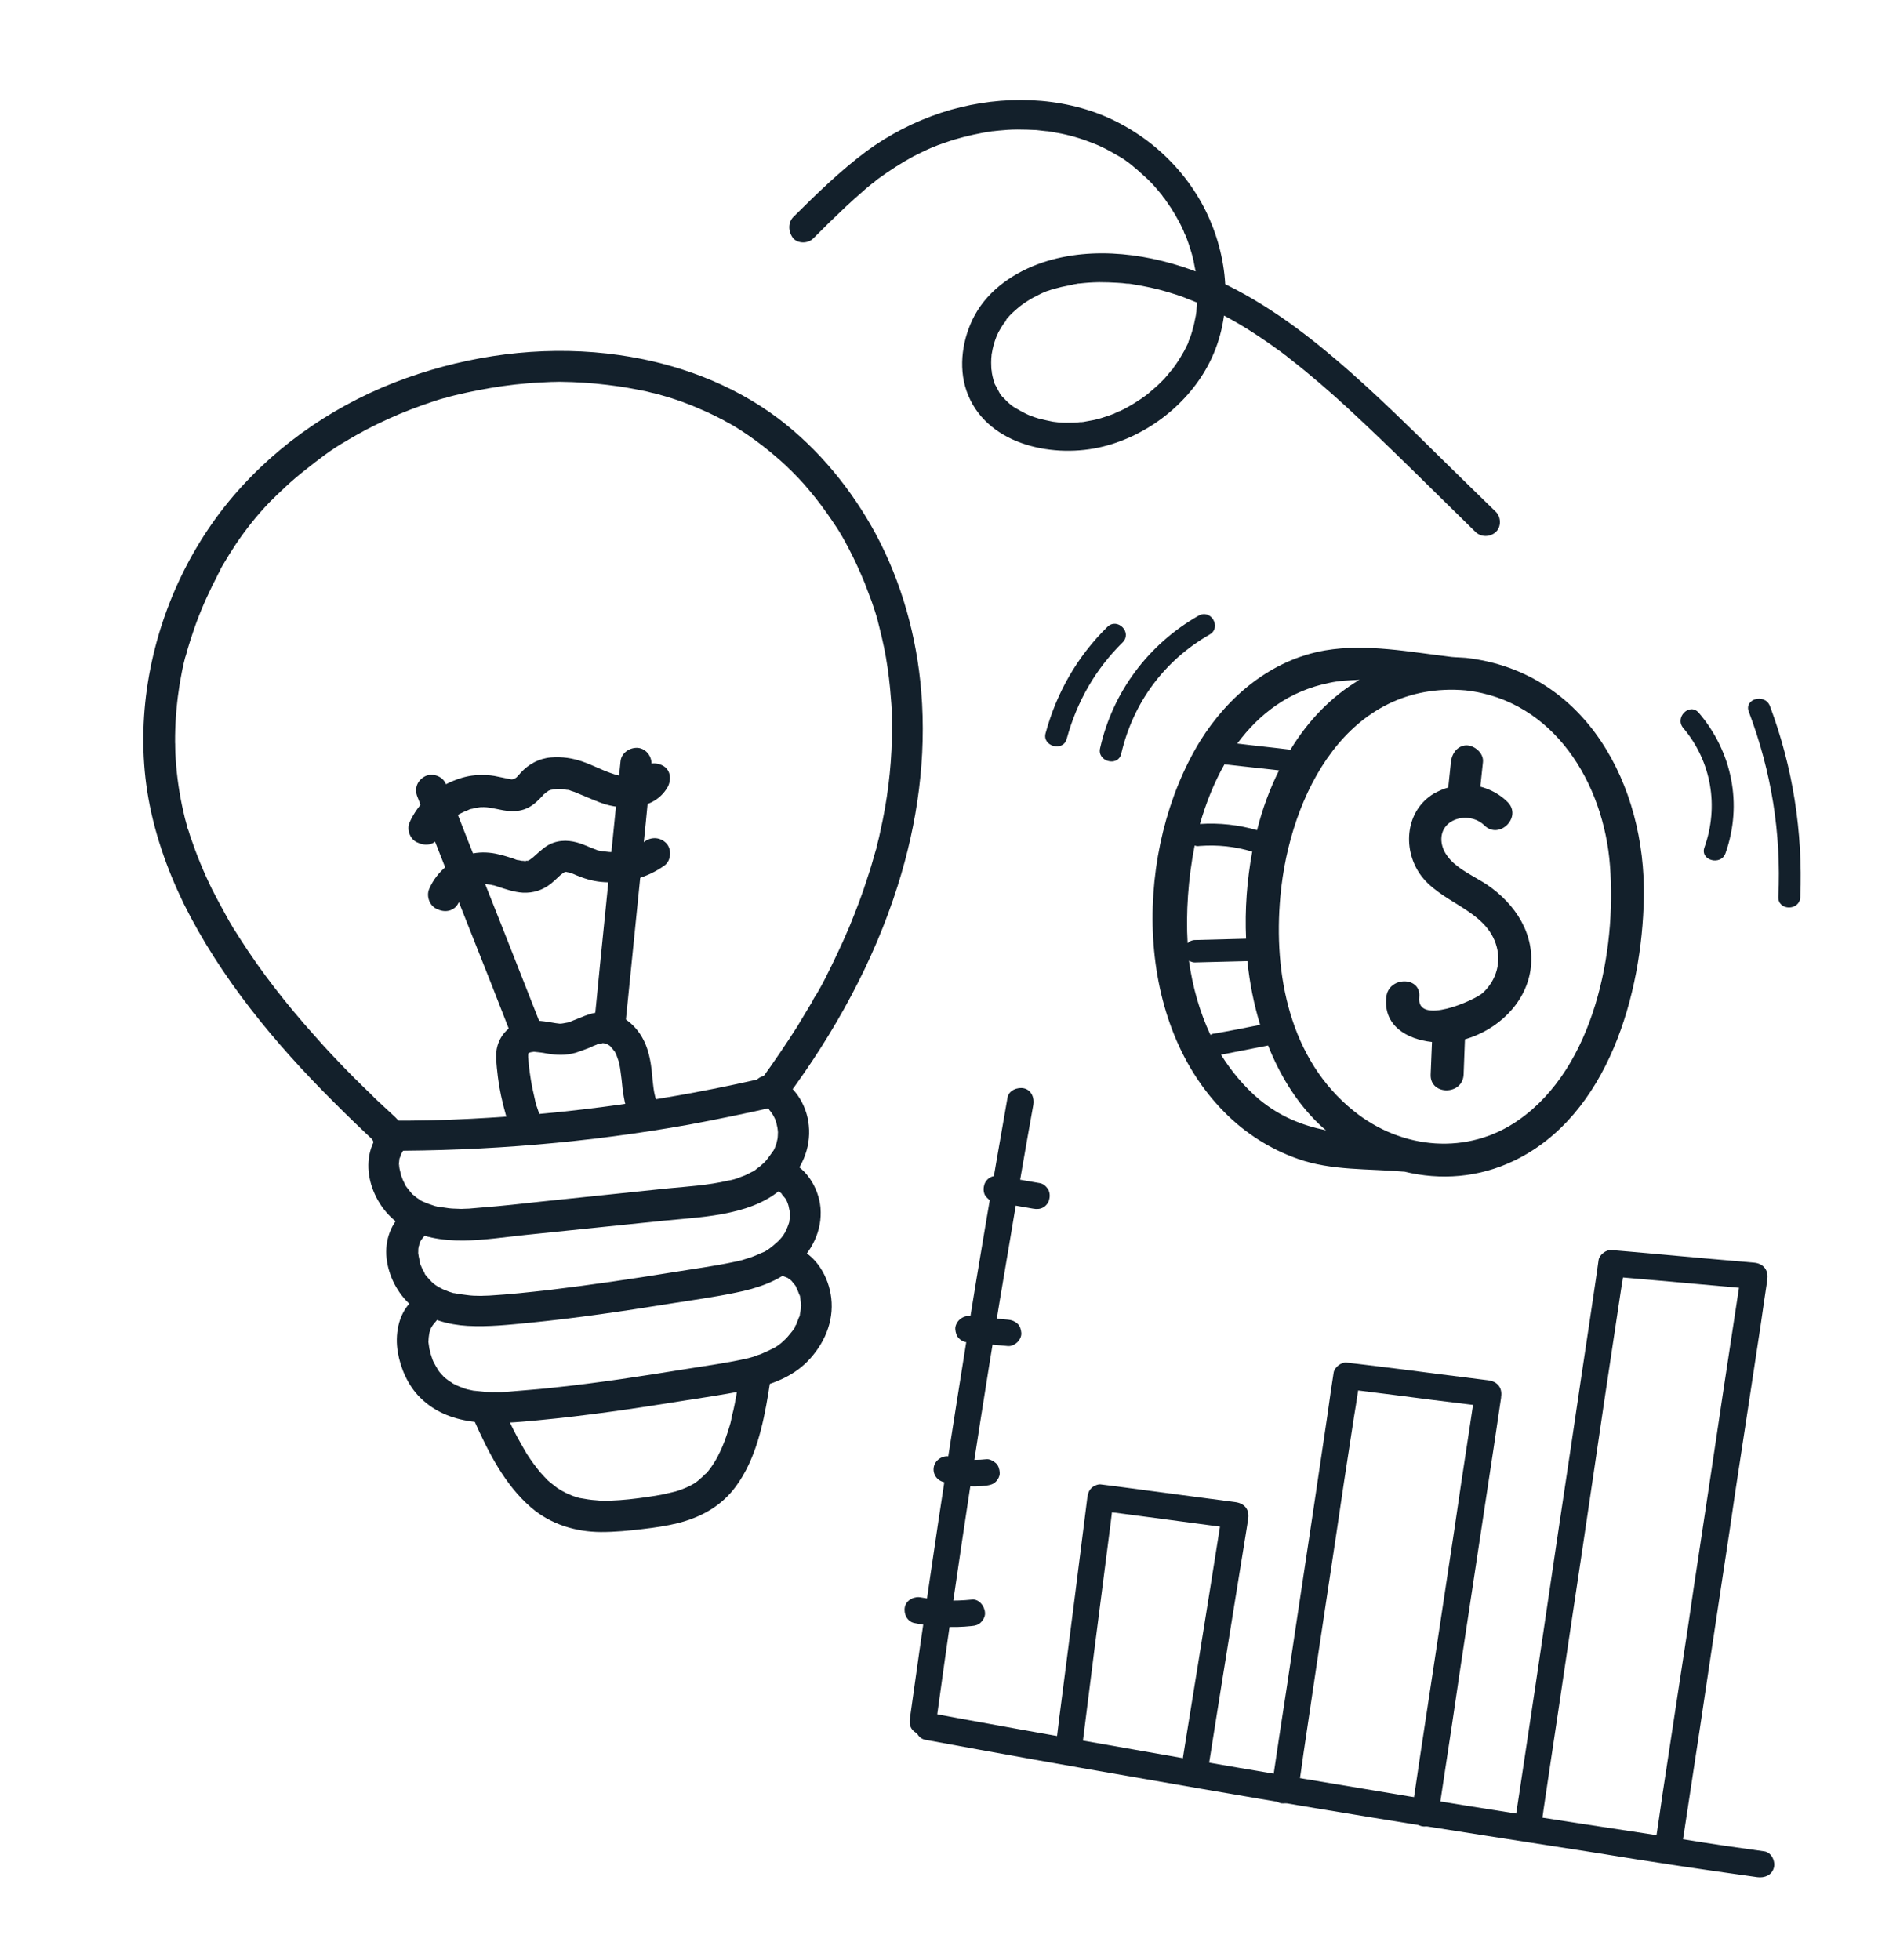
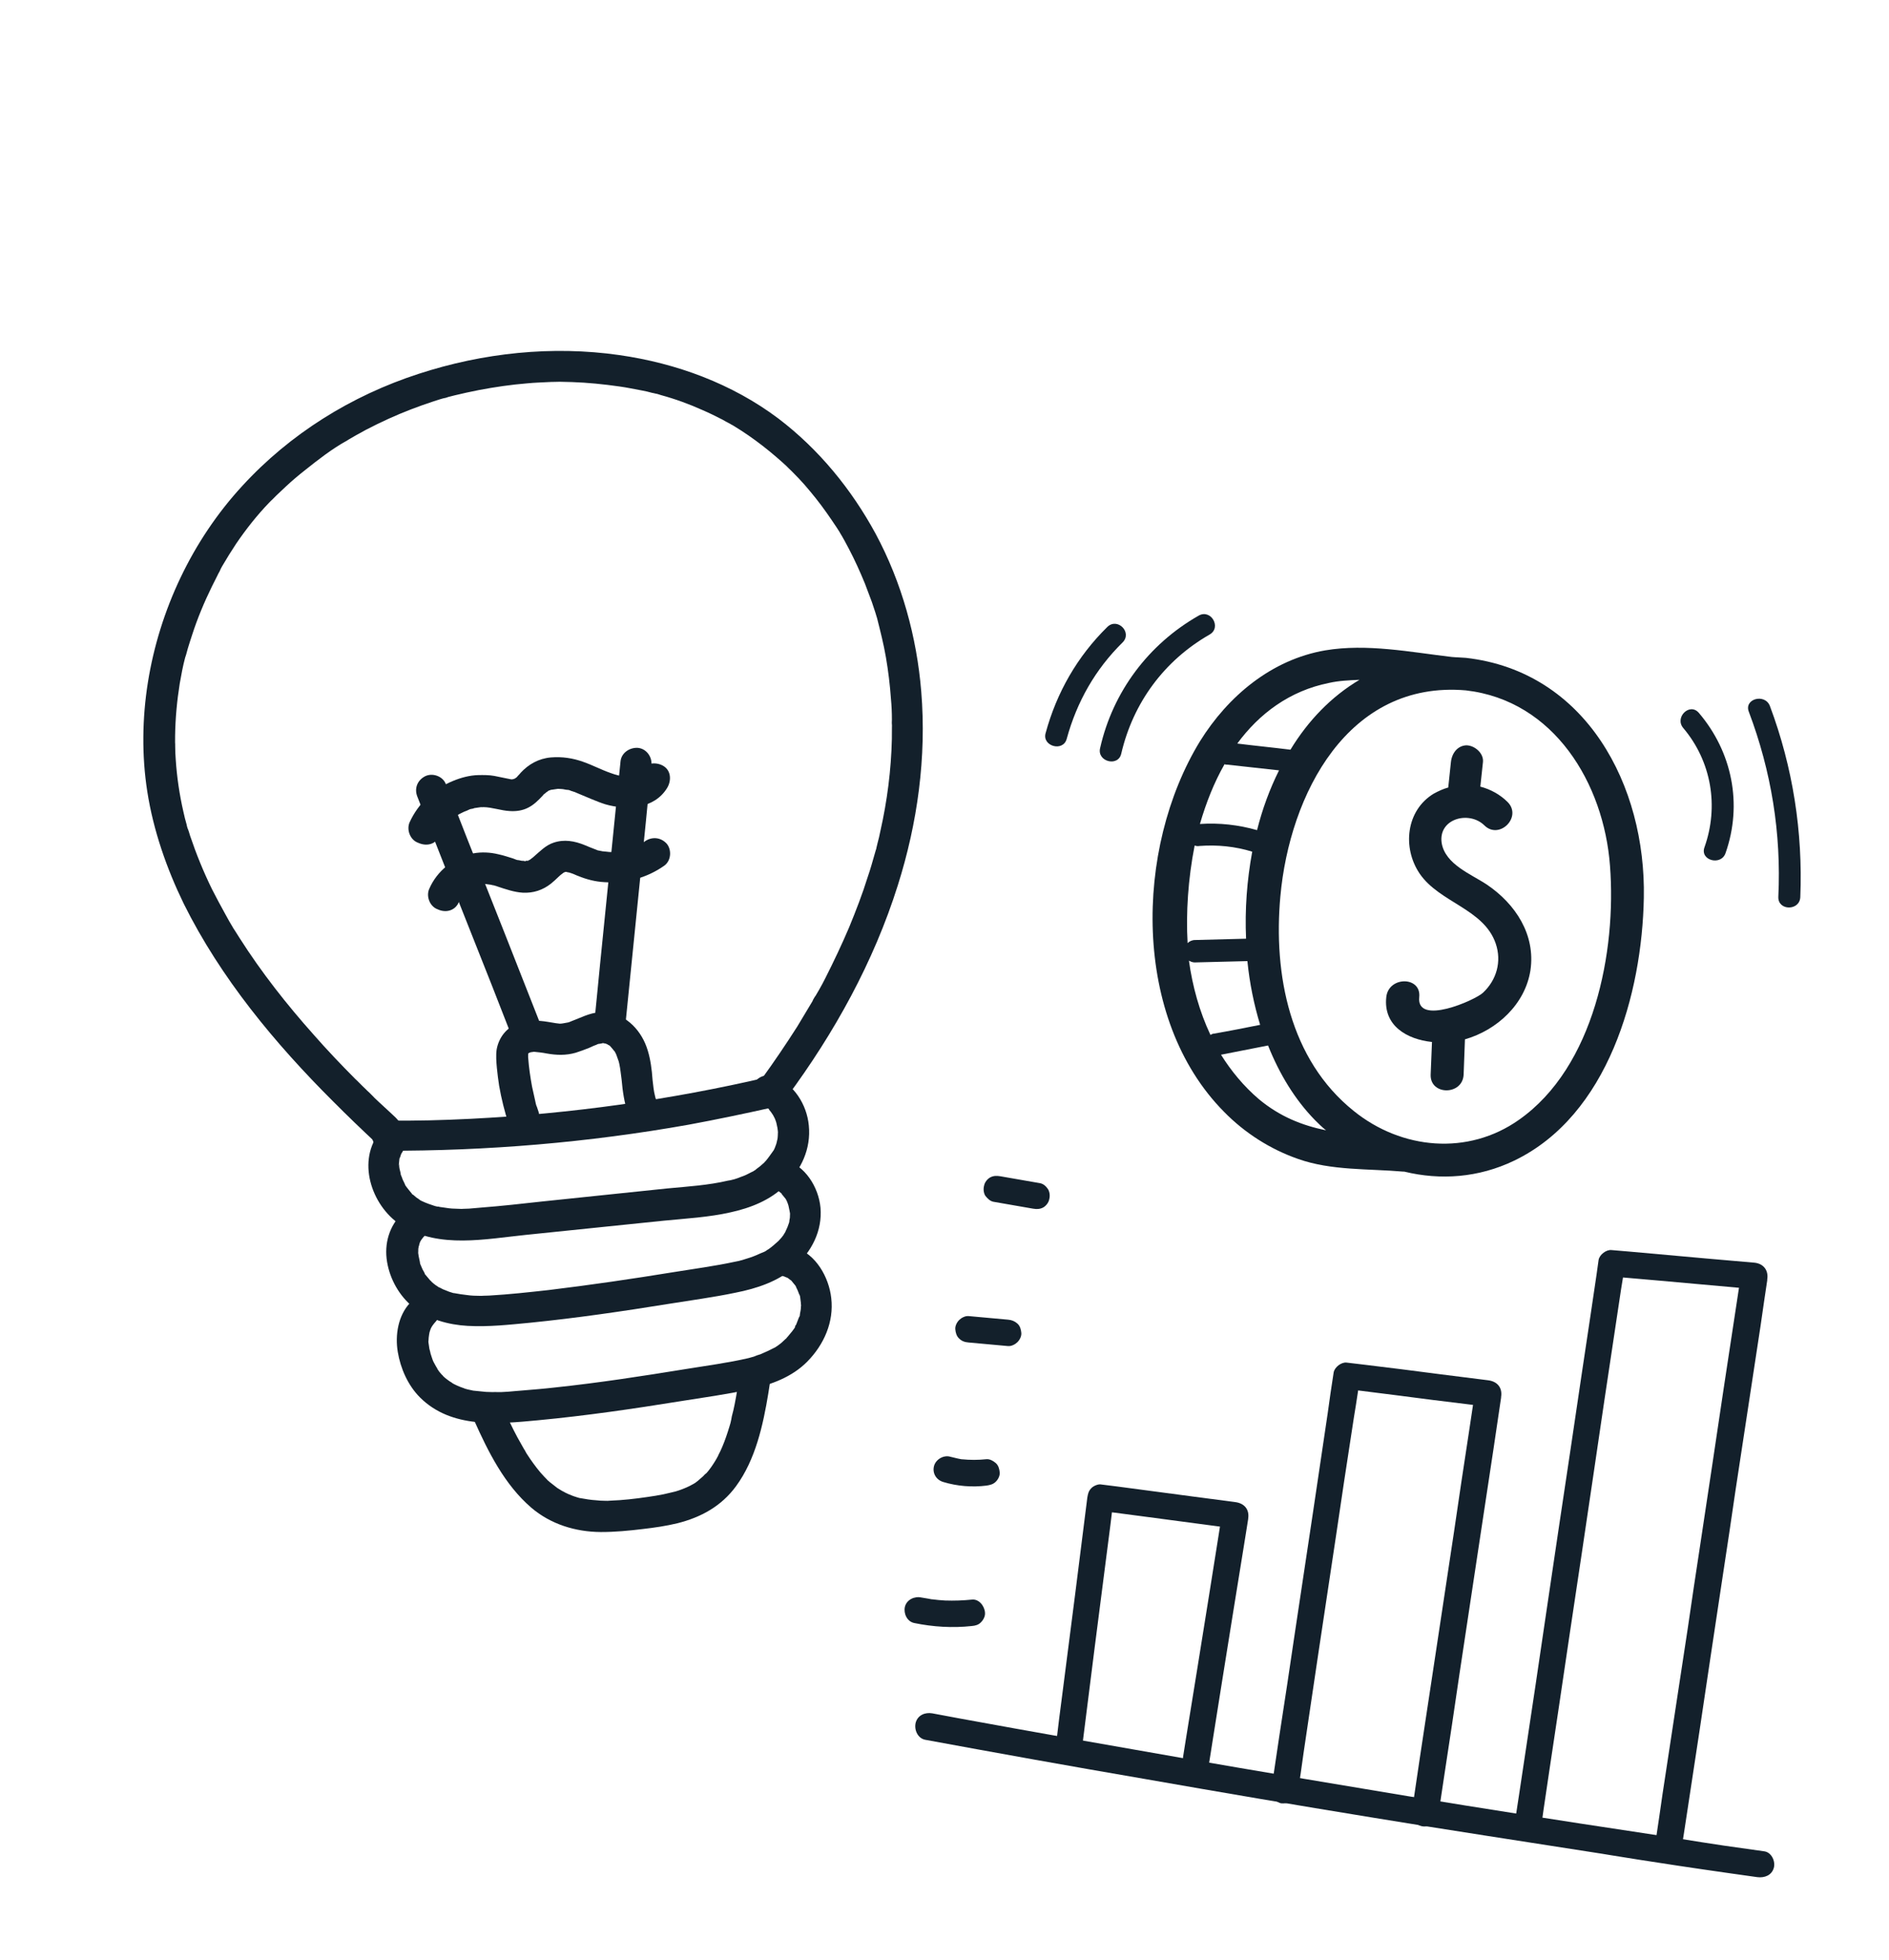
<svg xmlns="http://www.w3.org/2000/svg" width="451" height="468" viewBox="0 0 451 468" fill="none">
  <path d="M94.439 266.81C92.773 265.202 91.037 263.689 89.371 262.081C88.591 261.353 89.868 262.597 89.17 261.858C88.969 261.634 88.78 261.494 88.579 261.271C88.177 260.825 87.705 260.473 87.303 260.027C86.429 259.229 85.625 258.336 84.751 257.538C81.395 254.158 78.014 250.612 74.881 247.031C68.439 239.809 62.442 232.186 57.197 223.948C56.877 223.489 56.64 223.019 56.32 222.561C56.107 222.255 55.989 222.02 55.776 221.715C55.681 221.644 55.432 221.092 55.776 221.715C55.113 220.633 54.437 219.47 53.857 218.376C52.719 216.354 51.664 214.321 50.609 212.287C48.569 208.124 46.859 203.914 45.372 199.502C45.206 198.937 45.027 198.29 44.778 197.737C44.754 197.573 44.635 197.338 44.611 197.173C44.301 196.208 44.802 197.902 44.575 196.926C44.253 195.878 44.014 194.819 43.775 193.76C43.309 191.724 42.925 189.676 42.612 187.534C42.31 185.474 42.091 183.402 41.955 181.317C41.88 180.234 41.818 179.233 41.826 178.138C41.802 177.973 41.848 177.714 41.824 177.549C41.762 176.548 41.862 178.385 41.8 177.384C41.798 176.796 41.796 176.207 41.806 175.7C41.863 171.484 42.261 167.301 42.918 163.165C43.288 161.091 43.658 159.017 44.205 157.001C44.263 156.825 44.322 156.648 44.38 156.471C44.577 155.516 44.159 157.261 44.438 156.294C44.543 155.858 44.718 155.327 44.822 154.891C45.16 153.748 45.51 152.686 45.859 151.625C47.13 147.652 48.754 143.795 50.567 140.079C51.023 139.171 51.479 138.263 51.936 137.354C52.123 136.906 52.404 136.528 52.591 136.08C53.059 135.254 52.181 136.729 52.649 135.903C52.778 135.632 52.918 135.443 53.047 135.172C54.124 133.331 55.214 131.572 56.386 129.802C58.741 126.343 61.368 123.013 64.29 119.976C64.514 119.775 64.654 119.587 64.877 119.386C65.312 118.901 64.877 119.386 64.807 119.48C65.171 119.09 65.617 118.688 65.981 118.298C66.721 117.601 67.46 116.904 68.2 116.206C69.679 114.812 71.253 113.487 72.838 112.245C75.928 109.773 79.252 107.183 82.755 105.24C82.062 105.678 82.45 105.453 82.602 105.346C82.838 105.228 83.061 105.027 83.296 104.908C83.683 104.683 84.071 104.458 84.459 104.233C85.388 103.676 86.411 103.19 87.34 102.633C89.138 101.697 90.867 100.855 92.76 99.989C96.311 98.375 99.899 97.009 103.593 95.795C104.558 95.486 105.44 95.188 106.417 94.961C105.37 95.282 106.746 94.913 106.981 94.794C107.464 94.639 108.041 94.555 108.523 94.4C110.394 93.958 112.348 93.504 114.313 93.132C118.162 92.401 122.035 91.835 125.861 91.527C127.769 91.332 129.7 91.302 131.619 91.19C132.043 91.212 132.455 91.152 132.962 91.162C131.784 91.166 133.386 91.184 133.633 91.148C134.646 91.168 135.659 91.188 136.59 91.22C140.312 91.349 144.07 91.725 147.852 92.266C149.655 92.507 151.482 92.913 153.297 93.237C154.074 93.376 154.947 93.585 155.736 93.806C155.996 93.852 156.255 93.898 156.432 93.957C157.045 94.12 156.337 93.886 156.255 93.898C156.774 93.991 157.304 94.166 157.835 94.341C161.253 95.271 164.543 96.473 167.787 97.935C169.403 98.624 170.948 99.408 172.494 100.192C173.048 100.532 173.685 100.859 174.228 101.116C173.06 100.614 174.051 101.058 174.322 101.187C174.606 101.398 174.96 101.514 175.243 101.725C179.952 104.572 184.238 107.984 188.232 111.693C187.263 110.824 188.137 111.622 188.338 111.845C188.539 112.068 188.822 112.279 189.023 112.503C189.52 113.019 190.111 113.606 190.607 114.122C191.6 115.156 192.51 116.201 193.433 117.328C195.265 119.501 196.945 121.78 198.555 124.154C198.981 124.765 199.313 125.305 199.739 125.916C199.952 126.222 200.07 126.457 200.283 126.762C200.39 126.915 200.496 127.068 200.615 127.303C200.058 126.375 200.39 126.915 200.508 127.15C201.278 128.384 201.977 129.713 202.677 131.041C204.075 133.698 205.321 136.462 206.497 139.32C207.044 140.755 207.59 142.19 208.149 143.707C208.422 144.425 208.625 145.237 208.898 145.954C209.029 146.272 209.077 146.601 209.22 147.001C209.35 147.319 209.732 148.778 209.375 147.484C210.174 150.649 210.962 153.732 211.514 156.934C212.079 160.218 212.479 163.526 212.714 166.858C212.872 168.518 212.949 170.19 212.943 171.874C212.92 172.299 212.898 172.723 212.971 173.217C212.884 172.051 212.995 173.382 212.949 173.641C212.916 174.572 212.967 175.49 212.934 176.421C212.759 183.853 211.818 191.229 210.182 198.454C209.985 199.408 209.788 200.363 209.508 201.33C209.404 201.766 209.299 202.202 209.195 202.638C209.37 202.107 208.986 203.51 209.195 202.638C209.078 202.992 209.032 203.251 208.915 203.605C208.357 205.538 207.81 207.554 207.156 209.417C205.898 213.472 204.369 217.399 202.757 221.338C201.004 225.466 199.074 229.536 197.05 233.535C196.594 234.444 196.067 235.447 195.529 236.367C195.259 236.827 194.99 237.288 194.721 237.748C194.182 238.668 195.048 237.111 194.51 238.031C194.311 238.397 194.1 238.68 193.983 239.034C192.765 241.064 191.547 243.094 190.329 245.124C187.658 249.302 184.892 253.409 181.949 257.459C180.836 259.053 181.033 261.549 182.709 262.65C184.385 263.752 186.634 263.591 187.9 261.891C199.214 246.601 208.603 229.657 214.347 211.395C219.067 196.48 221.228 180.762 219.951 165.126C218.883 152.069 215.294 139.043 209.048 127.416C203.288 116.812 195.495 107.263 185.837 99.923C174.773 91.61 161.519 86.732 147.851 84.776C131.861 82.486 115.367 84.225 99.943 89.259C83.873 94.471 69.217 103.601 57.823 116.041C45.913 128.977 38.078 145.61 35.309 162.932C33.948 171.463 33.825 180.403 35.161 188.96C36.606 198.26 39.793 207.388 43.884 215.795C52.706 233.526 65.584 249.064 79.575 263.009C82.932 266.389 86.358 269.675 89.867 272.95C91.32 274.252 94.015 273.689 95.058 272.19C96.453 270.219 95.999 268.265 94.439 266.81Z" fill="#13202B" />
  <path d="M91.981 274.744C116.231 274.816 140.509 272.779 164.379 268.53C171.018 267.306 177.632 265.918 184.234 264.447C186.105 264.005 187.796 262.327 187.329 260.291C186.982 258.49 185.115 256.659 183.173 257.196C159.978 262.609 136.305 265.904 112.495 267.114C105.477 267.468 99.271 267.618 92.864 267.545C90.932 267.575 88.898 268.63 88.705 270.763C88.699 272.447 89.955 274.704 91.981 274.744Z" fill="#13202B" />
  <path d="M90.378 270.687C85.114 277.853 89.036 288.557 96.223 292.808C104.991 298.091 115.854 295.828 125.473 294.842C136.505 293.733 147.442 292.554 158.474 291.445C163.783 290.921 169.212 290.632 174.425 289.448C179.156 288.419 183.932 286.543 187.383 283.092C191.292 279.322 193.666 274.261 193.105 268.704C192.629 263.724 189.55 258.788 184.739 256.967C182.959 256.301 180.629 257.063 179.905 259.021C179.252 260.884 180.002 263.131 181.959 263.854C182.136 263.912 182.407 264.041 182.584 264.099C183.209 264.345 182.407 264.041 182.395 263.959C182.407 264.041 183.233 264.509 183.328 264.58C183.989 265.072 183.258 264.674 183.328 264.58C183.328 264.58 183.718 264.943 183.635 264.956C183.943 265.331 184.25 265.707 184.475 266.095C184.901 266.706 184.357 265.86 184.357 265.86L184.7 266.483C184.925 266.871 185.056 267.189 185.199 267.588C185.223 267.753 185.329 267.906 185.353 268.071C185.639 268.871 185.151 267.259 185.353 268.071C185.414 268.483 185.556 268.883 185.617 269.295C185.629 269.377 185.798 270.531 185.715 270.543C185.739 270.708 185.681 270.885 185.705 271.049C185.683 271.473 185.661 271.897 185.544 272.251C185.556 272.334 185.323 273.041 185.498 272.51C185.673 271.98 185.323 273.041 185.335 273.123C185.148 273.572 185.044 274.008 184.845 274.373C184.786 274.55 184.646 274.739 184.575 274.834C184.189 275.648 184.985 274.184 184.505 274.928C183.942 275.684 183.462 276.427 182.887 277.101C182.312 277.774 183.486 276.592 182.817 277.195C182.664 277.302 182.523 277.49 182.453 277.585C182.077 277.892 181.784 278.188 181.408 278.495C181.032 278.803 180.644 279.028 180.351 279.323C180.115 279.442 179.892 279.643 179.657 279.761C180.21 279.512 179.892 279.643 179.575 279.773C178.717 280.236 177.776 280.71 176.811 281.019C176.259 281.269 175.694 281.435 175.129 281.602C174.964 281.626 174.4 281.793 175.047 281.614C174.647 281.757 174.235 281.817 173.823 281.877C169.104 282.988 164.182 283.288 159.366 283.74C149.336 284.786 139.305 285.833 129.356 286.867C124.553 287.402 119.667 287.948 114.84 288.318C113.921 288.368 112.932 288.513 112.014 288.563C111.507 288.553 111.013 288.625 110.506 288.615C109.506 288.677 111.355 288.659 110.342 288.639C110 288.605 109.753 288.641 109.411 288.607C108.398 288.587 107.468 288.554 106.431 288.369C105.912 288.277 105.488 288.255 104.97 288.162C104.793 288.104 104.616 288.046 104.369 288.082C104.192 288.024 104.015 287.965 103.756 287.919C104.192 288.024 104.192 288.024 103.933 287.977C102.871 287.628 101.81 287.278 100.725 286.763C100.725 286.763 99.817 286.307 100.359 286.564C100.82 286.834 99.993 286.365 99.981 286.283C99.616 286.084 99.238 285.803 98.942 285.509C98.754 285.368 98.647 285.216 98.47 285.157C98.967 285.674 97.891 284.653 98.47 285.157C98.163 284.782 97.855 284.406 97.548 284.03C97.441 283.877 96.625 282.902 96.696 282.808C96.696 282.808 97.051 283.513 96.814 283.043C96.696 282.808 96.577 282.573 96.447 282.255C96.221 281.867 96.079 281.467 95.936 281.067C95.817 280.832 95.781 280.585 95.675 280.432C95.663 280.35 95.651 280.267 95.639 280.185C95.496 279.785 95.508 279.868 95.675 280.432C95.733 280.255 95.424 279.291 95.388 279.043C95.363 278.879 95.339 278.714 95.315 278.549C95.291 278.384 95.323 277.454 95.255 278.137C95.187 278.82 95.243 278.055 95.231 277.972C95.277 277.713 95.253 277.548 95.299 277.289C95.345 277.03 95.321 276.865 95.368 276.606C95.355 276.523 95.426 276.429 95.414 276.346C95.53 275.993 95.46 276.087 95.368 276.606C95.52 276.499 95.717 275.545 95.858 275.356C96.045 274.907 95.965 275.508 95.717 275.545C95.882 275.52 96.127 274.895 96.198 274.801C97.311 273.207 97.114 270.711 95.438 269.61C93.881 268.743 91.561 268.999 90.378 270.687Z" fill="#13202B" />
-   <path d="M96.094 289.629C92.925 292.702 91.69 296.922 92.412 301.277C93.109 305.468 95.372 309.429 98.619 312.068C102.245 314.989 107.066 316.303 111.648 316.559C116.655 316.836 121.623 316.278 126.603 315.802C137.635 314.693 148.677 313.078 159.612 311.31C164.956 310.444 170.324 309.743 175.632 308.629C180.622 307.647 185.763 305.969 189.638 302.541C193.736 298.911 196.37 293.897 195.892 288.328C195.428 283.43 192.23 278.259 187.314 276.874C185.476 276.385 183.192 276.887 182.481 278.927C181.886 280.614 182.519 283.214 184.535 283.761C184.888 283.878 185.242 283.994 185.608 284.193C186.422 284.579 185.537 284.288 185.608 284.193L185.986 284.475C186.174 284.615 186.363 284.756 186.552 284.897C187.025 285.248 186.293 284.85 186.363 284.756C186.363 284.756 187.179 285.731 187.286 285.883L187.593 286.259C187.487 286.107 187.463 285.942 187.368 285.871C187.475 286.024 187.499 286.189 187.593 286.259C187.818 286.647 187.949 286.965 188.092 287.365C188.116 287.529 188.222 287.682 188.246 287.847C188.532 288.647 188.043 287.035 188.246 287.847C188.307 288.259 188.461 288.741 188.522 289.153C188.546 289.318 188.582 289.565 188.606 289.73C188.714 290.472 188.57 289.483 188.652 289.471C188.652 289.471 188.562 290.578 188.586 290.743C188.54 291.002 188.493 291.262 188.447 291.521C188.379 292.204 188.447 291.521 188.518 291.426C188.425 291.945 188.168 292.488 187.993 293.018C187.794 293.384 187.619 293.914 187.42 294.28C187.9 293.537 187.478 294.103 187.42 294.28C187.279 294.469 187.139 294.658 187.08 294.835C186.799 295.213 186.518 295.591 186.224 295.886C186.071 295.993 186.013 296.169 185.86 296.276C185.356 296.855 186.377 295.78 185.637 296.477C184.968 297.08 184.299 297.683 183.535 298.215C183.382 298.322 183.147 298.44 182.994 298.547C182.466 298.961 183.077 298.535 183.147 298.44C182.783 298.83 182.054 299.021 181.501 299.27C180.478 299.757 179.443 300.16 178.313 300.494C178.313 300.494 177.266 300.816 177.831 300.649C178.396 300.482 177.266 300.816 177.349 300.803C176.702 300.982 176.054 301.161 175.395 301.258C170.582 302.298 165.708 302.927 160.941 303.709C150.994 305.332 141.024 306.791 131.017 308.002C126.296 308.524 121.575 309.047 116.818 309.322C116.311 309.312 115.817 309.384 115.393 309.362C114.392 309.424 116.241 309.406 115.228 309.386C115.063 309.41 114.804 309.364 114.639 309.388C113.544 309.38 112.531 309.36 111.412 309.187C110.469 309.072 109.527 308.958 108.572 308.761C108.395 308.702 108.148 308.738 108.053 308.668C108.148 308.738 108.313 308.714 108.407 308.785C108.23 308.726 108.053 308.668 107.877 308.61C107.44 308.505 106.992 308.318 106.544 308.131C106.013 307.957 105.471 307.699 105.011 307.43C104.114 307.056 105.66 307.84 104.834 307.372C104.562 307.243 104.362 307.02 104.09 306.891C103.712 306.61 103.334 306.329 103.039 306.035C102.945 305.965 102.744 305.742 102.744 305.742C103.134 306.105 103.228 306.176 102.933 305.882C102.838 305.812 102.826 305.73 102.744 305.742C102.436 305.366 102.141 305.072 101.833 304.696C101.727 304.544 101.526 304.321 101.419 304.168C101.407 304.086 101.313 304.015 101.301 303.933C101.088 303.627 101.1 303.71 101.419 304.168C101.478 303.991 100.839 303.075 100.814 302.91C100.672 302.51 100.447 302.122 100.304 301.722C100.28 301.557 100.244 301.31 100.137 301.157C100.304 301.722 100.316 301.804 100.28 301.557C100.268 301.475 100.244 301.31 100.232 301.228C100.171 300.816 100.017 300.333 99.956 299.921C99.932 299.756 99.896 299.509 99.872 299.344C99.86 299.262 99.836 299.097 99.824 299.015C99.846 298.591 99.776 298.685 99.79 299.356C99.906 299.003 99.834 298.508 99.868 298.167C99.926 297.99 99.902 297.825 99.961 297.648C100.065 297.212 100.288 297.011 99.89 297.743C100.089 297.377 100.111 296.953 100.298 296.505C100.369 296.41 100.708 295.855 100.357 296.328C99.934 296.894 100.497 296.139 100.568 296.044C100.638 295.95 100.708 295.855 100.849 295.667C101.494 294.899 100.473 295.974 100.919 295.572C102.316 294.189 102.921 291.997 101.502 290.353C100.096 288.791 97.561 288.152 96.094 289.629Z" fill="#13202B" />
+   <path d="M96.094 289.629C92.925 292.702 91.69 296.922 92.412 301.277C93.109 305.468 95.372 309.429 98.619 312.068C102.245 314.989 107.066 316.303 111.648 316.559C116.655 316.836 121.623 316.278 126.603 315.802C137.635 314.693 148.677 313.078 159.612 311.31C164.956 310.444 170.324 309.743 175.632 308.629C180.622 307.647 185.763 305.969 189.638 302.541C193.736 298.911 196.37 293.897 195.892 288.328C195.428 283.43 192.23 278.259 187.314 276.874C185.476 276.385 183.192 276.887 182.481 278.927C181.886 280.614 182.519 283.214 184.535 283.761C184.888 283.878 185.242 283.994 185.608 284.193C186.422 284.579 185.537 284.288 185.608 284.193L185.986 284.475C186.174 284.615 186.363 284.756 186.552 284.897C187.025 285.248 186.293 284.85 186.363 284.756C186.363 284.756 187.179 285.731 187.286 285.883L187.593 286.259C187.487 286.107 187.463 285.942 187.368 285.871C187.475 286.024 187.499 286.189 187.593 286.259C187.818 286.647 187.949 286.965 188.092 287.365C188.116 287.529 188.222 287.682 188.246 287.847C188.532 288.647 188.043 287.035 188.246 287.847C188.307 288.259 188.461 288.741 188.522 289.153C188.546 289.318 188.582 289.565 188.606 289.73C188.714 290.472 188.57 289.483 188.652 289.471C188.652 289.471 188.562 290.578 188.586 290.743C188.54 291.002 188.493 291.262 188.447 291.521C188.379 292.204 188.447 291.521 188.518 291.426C188.425 291.945 188.168 292.488 187.993 293.018C187.794 293.384 187.619 293.914 187.42 294.28C187.9 293.537 187.478 294.103 187.42 294.28C187.279 294.469 187.139 294.658 187.08 294.835C186.799 295.213 186.518 295.591 186.224 295.886C186.071 295.993 186.013 296.169 185.86 296.276C185.356 296.855 186.377 295.78 185.637 296.477C184.968 297.08 184.299 297.683 183.535 298.215C183.382 298.322 183.147 298.44 182.994 298.547C182.466 298.961 183.077 298.535 183.147 298.44C182.783 298.83 182.054 299.021 181.501 299.27C180.478 299.757 179.443 300.16 178.313 300.494C178.313 300.494 177.266 300.816 177.831 300.649C178.396 300.482 177.266 300.816 177.349 300.803C176.702 300.982 176.054 301.161 175.395 301.258C170.582 302.298 165.708 302.927 160.941 303.709C150.994 305.332 141.024 306.791 131.017 308.002C126.296 308.524 121.575 309.047 116.818 309.322C116.311 309.312 115.817 309.384 115.393 309.362C114.392 309.424 116.241 309.406 115.228 309.386C115.063 309.41 114.804 309.364 114.639 309.388C113.544 309.38 112.531 309.36 111.412 309.187C110.469 309.072 109.527 308.958 108.572 308.761C108.395 308.702 108.148 308.738 108.053 308.668C108.148 308.738 108.313 308.714 108.407 308.785C108.23 308.726 108.053 308.668 107.877 308.61C107.44 308.505 106.992 308.318 106.544 308.131C106.013 307.957 105.471 307.699 105.011 307.43C104.114 307.056 105.66 307.84 104.834 307.372C104.562 307.243 104.362 307.02 104.09 306.891C103.712 306.61 103.334 306.329 103.039 306.035C102.945 305.965 102.744 305.742 102.744 305.742C103.134 306.105 103.228 306.176 102.933 305.882C102.838 305.812 102.826 305.73 102.744 305.742C101.727 304.544 101.526 304.321 101.419 304.168C101.407 304.086 101.313 304.015 101.301 303.933C101.088 303.627 101.1 303.71 101.419 304.168C101.478 303.991 100.839 303.075 100.814 302.91C100.672 302.51 100.447 302.122 100.304 301.722C100.28 301.557 100.244 301.31 100.137 301.157C100.304 301.722 100.316 301.804 100.28 301.557C100.268 301.475 100.244 301.31 100.232 301.228C100.171 300.816 100.017 300.333 99.956 299.921C99.932 299.756 99.896 299.509 99.872 299.344C99.86 299.262 99.836 299.097 99.824 299.015C99.846 298.591 99.776 298.685 99.79 299.356C99.906 299.003 99.834 298.508 99.868 298.167C99.926 297.99 99.902 297.825 99.961 297.648C100.065 297.212 100.288 297.011 99.89 297.743C100.089 297.377 100.111 296.953 100.298 296.505C100.369 296.41 100.708 295.855 100.357 296.328C99.934 296.894 100.497 296.139 100.568 296.044C100.638 295.95 100.708 295.855 100.849 295.667C101.494 294.899 100.473 295.974 100.919 295.572C102.316 294.189 102.921 291.997 101.502 290.353C100.096 288.791 97.561 288.152 96.094 289.629Z" fill="#13202B" />
  <path d="M97.886 311.081C95.046 314.106 94.296 318.761 94.969 322.786C95.63 326.729 97.398 330.763 100.258 333.627C107.75 341.116 118.864 339.995 128.495 339.091C139.869 338.017 151.158 336.365 162.423 334.549C167.931 333.659 173.547 332.921 179.09 331.69C184.068 330.625 189.103 328.794 192.765 325.06C196.72 321.031 199.128 315.629 198.461 309.919C197.903 304.951 194.822 299.426 189.787 297.806C187.936 297.235 185.677 297.902 184.954 299.859C184.289 301.64 185.062 304.052 187.008 304.693C187.361 304.81 187.727 305.009 188.163 305.113C188.611 305.3 187.42 304.633 187.986 305.055C188.175 305.195 188.364 305.336 188.553 305.477C188.565 305.559 188.931 305.758 188.931 305.758C188.849 305.77 188.34 305.171 188.931 305.758C189.238 306.134 189.546 306.51 189.853 306.886C189.853 306.886 190.161 307.262 190.078 307.274C189.972 307.121 189.96 307.039 189.853 306.886C189.96 307.039 189.984 307.203 190.09 307.356C190.316 307.744 190.458 308.144 190.589 308.461C190.707 308.697 190.744 308.944 190.862 309.179C191.017 309.661 190.932 309.084 190.826 308.932C191.027 309.155 191.077 310.073 191.125 310.403C191.186 310.815 191.246 311.227 191.224 311.651C191.268 310.803 191.274 312.569 191.224 311.651C191.248 311.816 191.19 311.993 191.214 312.157C191.204 312.664 191.099 313.1 191.007 313.619C190.948 313.795 190.996 314.125 190.856 314.314C191.242 313.5 190.868 314.396 190.727 314.585C190.54 315.033 190.365 315.564 190.178 316.012C190.12 316.189 190.062 316.366 189.909 316.472C189.839 316.567 189.851 316.649 189.78 316.744C189.581 317.11 189.581 317.109 189.851 316.649C190.052 316.872 188.315 318.81 188.104 319.093C187.963 319.282 187.811 319.389 187.67 319.577C188.339 318.975 187.306 319.967 187.67 319.577C187.377 319.873 187.001 320.18 186.707 320.476C186.414 320.771 186.026 320.996 185.65 321.304C185.415 321.422 185.192 321.623 185.039 321.73C184.346 322.168 185.662 321.386 184.957 321.742C183.863 322.323 182.758 322.821 181.57 323.331C181.005 323.498 180.523 323.653 179.97 323.902C180.618 323.723 180.053 323.89 179.97 323.902C179.57 324.045 179.076 324.117 178.676 324.26C173.792 325.395 168.671 326.06 163.739 326.866C153.381 328.549 143.01 330.15 132.568 331.257C129.919 331.561 127.34 331.77 124.679 331.99C122.513 332.139 120.288 332.465 118.167 332.354C119.18 332.374 117.661 332.344 117.496 332.368C116.99 332.358 116.566 332.336 116.059 332.326C115.034 332.223 114.009 332.121 112.984 332.018C112.548 331.913 112.03 331.821 111.594 331.716C110.639 331.519 112.301 331.95 111.417 331.658C111.157 331.612 110.981 331.554 110.709 331.425C109.648 331.075 108.657 330.631 107.737 330.092C107.831 330.163 108.386 330.502 107.819 330.08C107.453 329.881 107.17 329.67 106.887 329.459C106.509 329.178 106.131 328.897 105.836 328.603C105.54 328.31 105.894 328.426 106.037 328.826C106 328.579 105.54 328.31 105.434 328.157C105.126 327.781 104.831 327.488 104.606 327.1C104.499 326.947 104.405 326.877 104.381 326.712C104.274 326.559 104.18 326.489 104.156 326.324C104.475 326.782 104.487 326.864 104.274 326.559C104.049 326.171 103.812 325.701 103.587 325.313C103.362 324.925 103.207 324.443 103.052 323.96C103.028 323.796 102.922 323.643 102.898 323.478C102.874 323.313 102.767 323.16 102.743 322.996C102.6 322.596 102.612 322.678 102.779 323.243C102.825 322.984 102.552 322.266 102.516 322.019C102.444 321.524 102.383 321.112 102.311 320.618C102.287 320.453 102.251 320.206 102.309 320.029C102.283 319.275 102.277 320.96 102.309 320.029C102.331 319.605 102.353 319.181 102.446 318.663C102.504 318.486 102.48 318.321 102.538 318.144C102.596 317.967 102.584 317.885 102.643 317.708C102.468 318.238 102.492 318.403 102.538 318.144C102.655 317.79 102.759 317.354 102.958 316.988C103.017 316.812 103.157 316.623 103.228 316.528C102.97 317.071 102.9 317.165 103.099 316.8C103.169 316.705 103.24 316.611 103.228 316.528C103.509 316.15 103.79 315.773 104.084 315.477C105.386 314.024 104.824 311.329 103.324 310.286C101.212 309.08 99.259 309.534 97.886 311.081Z" fill="#13202B" />
  <path d="M113.173 339.06C116.555 346.645 120.48 354.488 126.834 359.955C131.452 363.908 137.359 365.737 143.425 365.776C146.793 365.788 150.195 365.459 153.586 365.047C156.317 364.731 159.037 364.333 161.72 363.688C167.321 362.28 172.235 359.625 175.74 354.82C180.371 348.504 182.192 340.242 183.439 332.653C183.67 331.356 183.819 330.072 184.038 328.694C184.35 326.796 182.788 324.752 180.821 324.535C178.783 324.412 176.95 325.691 176.662 327.753C176.27 330.251 175.89 332.831 175.404 335.259C175.207 336.214 175.01 337.168 174.73 338.135C174.684 338.394 174.638 338.653 174.591 338.913C174.545 339.172 174.489 339.938 174.591 338.913C174.499 339.431 174.336 340.044 174.161 340.575C173.649 342.249 173.124 343.841 172.435 345.456C172.189 346.081 171.862 346.719 171.534 347.356C171.418 347.709 171.207 347.993 171.008 348.358C170.796 348.642 170.503 348.937 171.148 348.17C171.008 348.358 170.949 348.535 170.809 348.724C170.129 349.834 169.438 350.861 168.57 351.829C168.499 351.924 168.346 352.03 168.276 352.125C167.842 352.609 169.016 351.427 168.487 351.841C168.264 352.042 168.041 352.243 167.9 352.432C167.454 352.834 167.078 353.142 166.632 353.543C166.409 353.744 166.174 353.863 165.951 354.064C165.645 354.277 164.705 354.751 165.951 354.064C165.48 354.301 165.022 354.621 164.469 354.87C163.446 355.356 162.411 355.76 161.282 356.094C161.117 356.118 161.047 356.212 160.882 356.236C160.235 356.415 161.859 356.009 161.282 356.094C160.952 356.142 160.717 356.26 160.387 356.309C159.74 356.487 159.081 356.584 158.434 356.763C157.128 357.038 155.892 357.219 154.573 357.412C151.607 357.846 148.711 358.185 145.696 358.289C145.366 358.338 144.942 358.316 144.613 358.364C143.859 358.39 145.626 358.384 144.86 358.328C144.695 358.352 144.518 358.293 144.353 358.318C143.682 358.332 142.999 358.263 142.316 358.195C141.043 358.128 139.747 357.897 138.451 357.666C138.274 357.608 138.109 357.632 138.015 357.562C137.402 357.399 138.981 357.841 138.368 357.678C138.097 357.549 137.755 357.515 137.484 357.387C136.871 357.224 136.328 356.967 135.703 356.721C135.432 356.593 135.161 356.464 134.89 356.335C134.524 356.136 133.674 355.503 134.713 356.277C134.158 355.937 133.603 355.598 133.049 355.258C132.387 354.766 131.809 354.261 131.147 353.769C131.041 353.616 130.864 353.558 130.758 353.405C131.254 353.921 130.072 352.748 130.758 353.405C130.462 353.111 130.261 352.888 129.966 352.595C128.678 351.268 127.625 349.823 126.559 348.296C126.24 347.838 126.015 347.45 125.695 346.991C125.577 346.756 125.47 346.604 125.352 346.368C125.245 346.216 125.151 346.145 125.127 345.981C125.446 346.439 125.458 346.521 125.245 346.216C124.676 345.205 124.108 344.194 123.539 343.183C122.271 340.843 121.156 338.397 120.04 335.952C119.281 334.211 116.945 333.206 115.135 334.06C113.265 335.091 112.389 337.155 113.173 339.06Z" fill="#13202B" />
  <path d="M128.577 265.435C128.447 265.117 128.411 264.87 128.28 264.553C128.256 264.388 127.983 263.671 128.161 264.318C128.007 263.835 127.84 263.271 127.768 262.776C127.516 261.635 127.277 260.575 127.026 259.434C126.606 257.139 126.269 254.831 126.108 252.582C126.06 252.253 125.905 251.771 126.096 252.5C126.072 252.335 126.106 251.994 126.094 251.911C126.082 251.829 126.104 251.405 126.174 251.31C125.74 251.795 126.14 251.652 126.257 251.298C126.361 250.862 125.752 251.877 126.257 251.298C126.187 251.393 125.658 251.807 126.116 251.487C126.198 251.475 126.269 251.381 126.351 251.369C126.657 251.156 126.657 251.156 126.351 251.369C126.128 251.57 126.116 251.487 126.351 251.369C126.434 251.356 126.586 251.25 126.669 251.238C127.139 251.001 125.762 251.371 126.586 251.25C126.751 251.226 126.916 251.202 127.081 251.178C127.246 251.154 127.41 251.129 127.575 251.105C128.399 250.985 126.974 251.025 127.493 251.117C128.518 251.22 129.543 251.323 130.497 251.52C132.831 251.936 135.116 252.022 137.457 251.343C138.504 251.022 139.539 250.618 140.574 250.214C140.974 250.071 141.362 249.846 141.68 249.715C141.915 249.597 142.162 249.561 142.397 249.442C142.633 249.323 143.573 248.849 142.715 249.311C143.032 249.181 143.539 249.191 143.856 249.06C144.763 248.928 143.42 248.956 143.939 249.048C144.116 249.107 144.363 249.07 144.54 249.129C145.141 249.209 144.305 249.247 144.281 249.082L144.811 249.257C144.894 249.245 145.354 249.514 145.354 249.514C145.283 249.609 144.61 249.034 145.354 249.514C145.448 249.585 145.637 249.726 145.732 249.796C146.298 250.218 145.543 249.655 145.543 249.655C145.625 249.643 146.252 250.477 146.347 250.548C146.453 250.7 146.56 250.853 146.654 250.923C147.174 251.605 146.405 250.371 146.642 250.841C146.867 251.229 147.092 251.617 147.247 252.099C147.389 252.499 147.532 252.899 147.675 253.299C147.96 254.099 147.496 252.652 147.663 253.217C147.699 253.464 147.818 253.699 147.866 254.029C148.129 255.253 148.227 256.501 148.408 257.737C148.653 260.562 149.051 263.282 149.943 265.929C150.633 267.764 153.121 268.662 154.849 267.82C156.73 266.872 157.454 264.914 156.74 262.914C156.728 262.832 156.395 261.702 156.598 262.514C156.562 262.267 156.431 261.95 156.395 261.702C156.216 261.055 156.132 260.478 156.035 259.819C155.842 258.501 155.744 257.253 155.633 255.922C155.378 253.603 154.958 251.308 154.056 249.167C152.145 244.734 148.118 241.367 143.113 241.678C140.7 241.863 138.595 243.013 136.36 243.845C136.043 243.975 135.808 244.094 135.478 244.142C134.608 244.522 135.972 244.07 135.396 244.154C134.819 244.238 134.254 244.405 133.665 244.407C134.431 244.463 133.83 244.383 133.665 244.407C133.324 244.373 133.064 244.327 132.723 244.293C132.122 244.212 131.426 244.061 130.825 243.981C128.41 243.577 125.96 243.514 123.642 244.358C120.925 245.345 119.084 247.718 118.576 250.57C118.368 252.031 118.503 253.527 118.626 254.94C118.748 256.352 118.965 257.836 119.17 259.236C119.71 262.356 120.498 265.439 121.438 268.415C122.045 270.262 124.698 271.137 126.344 270.307C128.637 269.298 129.196 267.364 128.577 265.435Z" fill="#13202B" />
  <path d="M129.204 244.976C123.3 229.932 117.408 214.971 111.421 199.94C109.794 195.717 108.072 191.424 106.444 187.202C105.755 185.367 103.349 184.456 101.538 185.31C99.657 186.259 98.851 188.228 99.647 190.216C105.551 205.259 111.442 220.22 117.429 235.252C119.056 239.474 120.779 243.767 122.406 247.99C123.096 249.825 125.501 250.735 127.312 249.881C129.193 248.933 129.987 246.881 129.204 244.976Z" fill="#13202B" />
  <path d="M149.261 245.155C150.926 228.921 152.509 212.698 154.174 196.463C154.594 191.857 155.096 187.238 155.529 182.714C155.746 180.747 154.361 178.761 152.311 178.556C150.356 178.421 148.358 179.723 148.153 181.773C146.488 198.008 144.905 214.231 143.241 230.466C142.82 235.072 142.318 239.691 141.885 244.215C141.668 246.182 143.053 248.168 145.103 248.373C147.058 248.508 149.056 247.205 149.261 245.155Z" fill="#13202B" />
  <path d="M104.966 199.537C105.095 199.266 105.153 199.089 105.282 198.818C105.668 198.004 104.872 199.467 105.27 198.736C105.469 198.37 105.75 197.992 105.961 197.709C106.242 197.331 106.453 197.047 106.747 196.752C106.817 196.658 106.9 196.645 106.888 196.563C107.181 196.268 107.099 196.28 106.735 196.67C106.876 196.481 107.099 196.28 107.334 196.161C108.003 195.558 108.767 195.026 109.448 194.505C109.906 194.186 108.672 194.955 109.366 194.517C109.601 194.399 109.836 194.28 110.071 194.162C110.542 193.924 111.012 193.687 111.494 193.533C111.812 193.402 112.352 193.07 112.694 193.105C112.011 193.036 112.212 193.259 112.612 193.117C112.859 193.08 113.024 193.056 113.259 192.938C113.671 192.877 114.083 192.817 114.495 192.757C114.742 192.721 114.989 192.685 115.248 192.731C115.99 192.622 114.4 192.687 115.413 192.707C117.521 192.735 119.573 193.529 121.694 193.64C123.225 193.752 124.791 193.523 126.119 192.824C127.53 192.112 128.551 191.037 129.572 189.962C129.713 189.773 129.854 189.584 130.089 189.466C130.453 189.076 129.407 189.986 130.089 189.466C130.312 189.265 130.535 189.064 130.77 188.945C131.076 188.732 130.899 188.674 130.688 188.957C130.828 188.768 131.323 188.696 131.476 188.59C132.263 188.222 130.899 188.674 131.476 188.59C132.052 188.505 132.629 188.421 133.206 188.336C133.783 188.252 132.275 188.304 133.206 188.336C133.465 188.383 133.795 188.334 134.054 188.381C134.561 188.391 135.009 188.578 135.515 188.588C136.458 188.702 135.067 188.401 135.598 188.576C135.857 188.622 136.034 188.68 136.305 188.809C136.918 188.972 137.543 189.217 138.086 189.474C140.232 190.338 142.403 191.368 144.607 192.055C149.7 193.498 156.212 193.135 159.269 188.143C160.288 186.479 160.28 184.123 158.509 182.952C156.928 181.92 154.407 181.952 153.318 183.711C153.177 183.9 153.037 184.089 152.908 184.36C153.519 183.934 152.498 185.009 152.908 184.36C152.755 184.467 152.685 184.561 152.532 184.668C152.45 184.68 152.379 184.774 152.297 184.786C151.992 184.999 151.992 184.999 152.45 184.68C152.474 184.844 151.427 185.166 151.262 185.19C152.086 185.07 150.474 185.558 151.262 185.19C151.015 185.226 150.768 185.262 150.52 185.299C150.273 185.335 150.026 185.371 149.779 185.407C148.955 185.528 150.38 185.487 149.861 185.395C149.355 185.385 148.931 185.363 148.412 185.27C148.153 185.224 146.857 184.993 147.634 185.132C147.021 184.969 146.408 184.806 145.783 184.561C143.567 183.791 141.467 182.667 139.25 181.897C136.762 180.999 134.181 180.619 131.52 180.84C128.612 181.097 126.202 182.46 124.313 184.503C124.032 184.881 123.656 185.189 123.374 185.566C122.717 186.252 123.973 185.058 123.222 185.673C123.069 185.779 122.916 185.886 122.763 185.993C122.681 186.005 122.611 186.099 122.528 186.111C122.998 185.874 122.986 185.792 122.599 186.017C123.493 185.802 122.516 186.029 122.351 186.053C122.104 186.089 121.799 186.302 122.434 186.041C122.116 186.171 121.491 185.926 121.149 185.892C120.112 185.707 119.063 185.44 118.026 185.255C116.73 185.023 115.47 185.039 114.21 185.055C112.114 185.11 110.09 185.658 108.184 186.442C103.574 188.295 99.805 191.876 97.771 196.382C97.024 198.174 97.962 200.562 99.825 201.215C102.078 202.232 104.148 201.425 104.966 199.537Z" fill="#13202B" />
  <path d="M109.554 215.363C109.612 215.186 109.753 214.997 109.799 214.738C109.986 214.289 110.187 214.512 109.716 214.75C109.952 214.631 110.197 214.006 110.338 213.817C110.478 213.628 110.631 213.522 110.772 213.333C111.065 213.037 111.019 213.297 110.619 213.439C110.936 213.309 111.358 212.742 111.664 212.529C111.817 212.422 112.052 212.304 112.193 212.115C112.498 211.902 112.452 212.161 112.04 212.221C112.369 212.173 112.898 211.759 113.216 211.629C113.368 211.522 114.074 211.166 114.168 211.237C113.979 211.096 113.356 211.44 114.086 211.249C114.333 211.213 114.58 211.177 114.827 211.14C114.992 211.116 115.804 210.913 115.993 211.054C115.804 210.913 115.227 210.998 115.911 211.066C116.17 211.112 116.335 211.088 116.512 211.146C116.936 211.169 117.372 211.273 117.808 211.378C118.409 211.458 117.006 211.074 117.89 211.366C118.162 211.494 118.503 211.528 118.775 211.657C120.72 212.298 122.76 213.01 124.798 213.133C127.342 213.265 129.589 212.516 131.551 210.966C132.15 210.458 132.749 209.95 133.336 209.359C133.629 209.063 134.005 208.756 134.31 208.543C134.31 208.543 134.686 208.235 134.769 208.223C134.298 208.46 134.228 208.555 134.616 208.33C134.698 208.318 134.769 208.223 134.851 208.211C135.556 207.856 134.262 208.213 134.769 208.223C135.193 208.245 135.392 207.88 134.757 208.141C134.839 208.129 135.263 208.151 135.357 208.221C135.357 208.221 136.312 208.418 135.699 208.255C135.169 208.081 136.053 208.372 136.053 208.372C136.23 208.43 136.407 208.489 136.583 208.547C137.114 208.722 137.574 208.991 138.105 209.166C140.074 209.972 142.173 210.507 144.293 210.617C149.394 210.965 154.418 209.641 158.613 206.671C160.21 205.511 160.426 202.955 159.196 201.452C157.789 199.89 155.657 199.697 153.976 200.868C153.753 201.069 153.518 201.188 153.213 201.401C153.283 201.307 153.836 201.057 153.295 201.389C152.825 201.626 152.437 201.851 151.967 202.088C151.567 202.231 151.261 202.444 150.861 202.587C150.544 202.717 150.296 202.753 149.979 202.884C149.179 203.169 150.638 202.788 149.732 202.92C148.837 203.135 147.931 203.268 147.024 203.4C146.777 203.437 146.518 203.39 146.271 203.426C145.694 203.511 147.201 203.459 146.188 203.439C145.682 203.428 145.175 203.418 144.657 203.326C144.15 203.316 143.632 203.223 143.196 203.119C142.937 203.073 142.677 203.026 142.5 202.968C141.9 202.888 143.302 203.272 142.406 202.898C141.427 202.536 140.531 202.162 139.635 201.788C137.217 200.795 134.707 200.321 132.142 201.201C130.295 201.808 128.91 203.273 127.489 204.491C127.196 204.786 126.808 205.011 126.432 205.319C125.974 205.638 126.515 205.307 126.585 205.212C126.515 205.307 126.115 205.449 125.95 205.473C126.774 205.353 125.48 205.711 125.95 205.473C125.785 205.497 125.62 205.522 125.373 205.558C125.974 205.638 124.549 205.678 125.373 205.558C125.114 205.512 124.784 205.56 124.525 205.514C124.266 205.467 124.089 205.409 123.83 205.363C123.134 205.212 123.747 205.375 123.924 205.433C123.405 205.341 122.957 205.154 122.509 204.967C121.366 204.629 120.21 204.209 118.996 203.966C117.075 203.489 114.955 203.379 112.989 203.75C108.34 204.767 104.335 207.878 102.453 212.277C101.706 214.07 102.644 216.458 104.507 217.111C106.583 218.07 108.748 217.332 109.554 215.363Z" fill="#13202B" />
-   <path d="M240.543 262.068C237.176 281.266 233.881 300.465 230.801 319.735C227.721 339.005 224.712 358.275 221.918 377.545C220.342 388.362 218.766 399.25 217.262 410.139C217.119 410.998 217.119 411.786 217.548 412.574C217.907 413.219 218.695 413.864 219.483 414.007C220.987 414.365 223.136 413.577 223.423 411.786C226.073 392.445 228.867 373.175 231.804 353.905C234.741 334.635 237.821 315.365 241.116 296.167C242.907 285.35 244.77 274.533 246.704 263.787C246.991 262.14 246.274 260.277 244.483 259.847C242.907 259.489 240.83 260.349 240.543 262.068Z" fill="#13202B" />
  <path d="M220.843 415.368C238.323 418.592 255.873 421.744 273.424 424.753C291.405 427.905 309.457 430.985 327.509 433.922C345.704 436.931 364.294 439.724 382.489 442.59C382.489 442.59 395.276 444.739 412.97 447.246C415.191 447.533 417.34 447.891 419.561 448.177C421.28 448.392 422.999 447.748 423.5 445.957C423.93 444.452 422.999 442.303 421.28 442.017C403.657 439.581 408.69 440.118 391.067 437.468C373.445 434.817 354.372 431.844 336.105 428.836C318.053 425.827 299.929 422.818 281.877 419.666C264.255 416.586 246.632 413.506 229.082 410.282C226.932 409.852 224.712 409.494 222.563 409.064C220.844 408.778 219.124 409.494 218.623 411.285C218.193 413.004 219.124 415.01 220.843 415.368Z" fill="#13202B" />
  <path d="M218.265 387.502C222.778 388.433 227.434 388.72 232.019 388.218C232.878 388.147 233.666 387.932 234.24 387.287C234.813 386.714 235.242 385.854 235.171 385.066C235.099 383.49 233.738 381.7 232.019 381.914C229.87 382.129 227.792 382.201 225.643 382.129C224.569 382.058 223.566 381.986 222.563 381.843C221.703 381.771 223.279 381.986 222.42 381.843C222.205 381.771 221.918 381.771 221.703 381.699C221.13 381.628 220.557 381.485 219.984 381.413C218.336 381.055 216.474 381.914 216.044 383.634C215.686 385.21 216.546 387.144 218.265 387.502Z" fill="#13202B" />
  <path d="M225.213 353.833C228.509 354.836 232.09 355.123 235.529 354.693C236.388 354.55 237.105 354.406 237.75 353.762C238.323 353.189 238.753 352.329 238.681 351.541C238.609 350.753 238.394 349.893 237.75 349.32C237.177 348.819 236.317 348.317 235.529 348.389C233.523 348.604 231.517 348.604 229.512 348.389C229.798 348.461 230.085 348.461 230.371 348.532C229.225 348.389 228.079 348.102 226.933 347.816C225.357 347.314 223.422 348.389 222.993 350.037C222.563 351.684 223.494 353.332 225.213 353.833Z" fill="#13202B" />
  <path d="M231.231 320.523C234.383 320.809 237.535 321.096 240.687 321.382C241.475 321.454 242.406 320.953 242.907 320.451C243.48 319.878 243.91 319.018 243.839 318.23C243.767 317.442 243.552 316.583 242.907 316.01C242.263 315.437 241.546 315.15 240.687 315.078C237.535 314.792 234.383 314.505 231.231 314.219C230.443 314.147 229.511 314.649 229.01 315.15C228.437 315.723 228.007 316.583 228.079 317.371C228.15 318.159 228.365 319.018 229.01 319.591C229.583 320.165 230.299 320.451 231.231 320.523Z" fill="#13202B" />
  <path d="M237.177 286.926C240.329 287.499 243.48 288 246.632 288.573C247.492 288.717 248.28 288.717 249.068 288.287C249.713 287.929 250.358 287.141 250.501 286.353C250.716 285.565 250.644 284.633 250.214 283.917C249.784 283.272 249.14 282.628 248.28 282.484C245.128 281.911 241.976 281.41 238.824 280.837C237.965 280.693 237.177 280.693 236.389 281.123C235.744 281.481 235.099 282.269 234.956 283.057C234.741 283.845 234.813 284.777 235.242 285.493C235.744 286.138 236.389 286.782 237.177 286.926Z" fill="#13202B" />
  <path d="M258.381 416.944C260.315 401.542 262.249 386.141 264.255 370.739C264.828 366.369 265.401 361.928 265.902 357.558C264.828 358.633 263.753 359.707 262.75 360.71C266.404 361.212 269.986 361.641 273.639 362.143C279.37 362.931 285.172 363.647 290.903 364.435C292.264 364.579 293.554 364.793 294.915 364.937C293.912 363.576 292.837 362.286 291.834 360.925C291.548 362.859 291.19 364.793 290.903 366.799C290.187 371.456 289.399 376.112 288.683 380.768C287.751 386.427 286.892 392.087 285.96 397.746C285.172 402.617 284.384 407.488 283.596 412.359C283.238 414.723 282.808 417.087 282.45 419.523V419.595C282.164 421.242 282.88 423.105 284.671 423.535C286.175 423.893 288.324 423.105 288.611 421.314C288.897 419.38 289.256 417.446 289.542 415.44C290.258 410.783 291.046 406.127 291.763 401.471C292.694 395.812 293.554 390.152 294.485 384.493C295.273 379.622 296.061 374.751 296.849 369.88C297.207 367.516 297.637 365.152 297.995 362.716V362.644C298.353 360.424 297.136 358.919 294.915 358.633C291.261 358.131 287.68 357.702 284.026 357.2C278.295 356.412 272.493 355.696 266.762 354.908C265.401 354.764 264.111 354.55 262.75 354.406C262.034 354.335 260.96 354.836 260.53 355.338C259.885 355.982 259.742 356.699 259.598 357.558C257.664 372.96 255.73 388.362 253.724 403.763C253.151 408.133 252.578 412.574 252.077 416.944C251.862 418.592 253.724 420.168 255.229 420.096C257.091 420.024 258.094 418.735 258.381 416.944Z" fill="#13202B" />
  <path d="M309.815 428.191C310.316 424.896 310.818 421.672 311.248 418.377C312.394 410.497 313.611 402.617 314.758 394.737C316.19 385.21 317.623 375.682 319.056 366.155C320.274 357.916 321.491 349.678 322.781 341.44C323.354 337.429 324.142 333.417 324.572 329.406C324.572 329.334 324.572 329.262 324.572 329.262C323.569 330.05 322.494 330.838 321.491 331.626C325.288 332.128 329.085 332.557 332.881 333.059C338.97 333.847 344.988 334.635 351.077 335.351C352.51 335.495 353.871 335.709 355.303 335.853C354.301 334.492 353.226 333.202 352.223 331.841C351.722 335.208 351.22 338.503 350.719 341.87C349.501 349.822 348.283 357.845 347.137 365.796C345.704 375.467 344.2 385.066 342.767 394.737C341.478 403.118 340.26 411.428 338.97 419.81C338.397 423.821 337.753 427.904 337.18 431.916C337.18 431.988 337.18 432.059 337.18 432.059C336.965 433.707 337.609 435.569 339.4 435.999C340.905 436.357 343.054 435.569 343.34 433.778C343.842 430.412 344.343 427.116 344.845 423.75C346.062 415.798 347.28 407.775 348.426 399.823C349.859 390.152 351.363 380.553 352.796 370.882C354.086 362.501 355.303 354.191 356.593 345.81C357.166 341.798 357.811 337.715 358.384 333.704C358.384 333.632 358.384 333.56 358.384 333.56C358.742 331.34 357.524 329.835 355.303 329.549C351.507 329.047 347.71 328.618 343.913 328.116C337.824 327.328 331.807 326.54 325.718 325.824C324.285 325.68 322.924 325.466 321.491 325.322C320.274 325.179 318.626 326.397 318.411 327.686C317.91 330.981 317.408 334.205 316.978 337.5C315.832 345.38 314.614 353.26 313.468 361.14C312.035 370.668 310.603 380.195 309.17 389.723C307.952 397.961 306.734 406.199 305.445 414.437C304.872 418.448 304.227 422.46 303.654 426.472C303.654 426.543 303.654 426.615 303.654 426.615C303.439 428.263 304.084 430.125 305.875 430.555C307.379 430.698 309.528 429.91 309.815 428.191Z" fill="#13202B" />
  <path d="M368.055 435.426C368.198 434.208 368.413 433.062 368.556 431.844C369.058 428.621 369.488 425.397 369.989 422.174C370.705 417.374 371.422 412.646 372.138 407.846C372.998 402.044 373.857 396.242 374.717 390.439C375.648 384.063 376.651 377.688 377.582 371.312C378.513 364.865 379.516 358.418 380.448 351.971C381.307 345.953 382.239 340.008 383.098 333.99C383.886 328.904 384.603 323.818 385.391 318.732C385.964 315.078 386.465 311.425 387.038 307.772C387.325 306.052 387.611 304.333 387.826 302.614C387.826 302.542 387.826 302.471 387.826 302.399C386.823 303.187 385.749 303.975 384.746 304.763C388.614 305.121 392.411 305.408 396.279 305.766C402.368 306.339 408.529 306.84 414.618 307.413C416.05 307.557 417.412 307.628 418.844 307.772C417.841 306.411 416.767 305.121 415.764 303.76C415.549 304.978 415.406 306.196 415.191 307.413C414.689 310.709 414.188 314.004 413.687 317.299C412.97 322.17 412.182 327.042 411.466 331.913C410.606 337.859 409.675 343.733 408.815 349.678C407.812 356.197 406.881 362.644 405.878 369.163C404.875 375.754 403.873 382.344 402.941 388.863C402.01 394.952 401.079 401.113 400.147 407.202C399.359 412.359 398.571 417.589 397.783 422.747C397.21 426.472 396.637 430.197 396.136 433.85C395.849 435.641 395.634 437.36 395.348 439.151C395.348 439.223 395.348 439.294 395.348 439.366C395.133 441.014 395.778 442.876 397.569 443.306C399.073 443.664 401.222 442.876 401.509 441.085C401.724 439.868 401.867 438.65 402.082 437.432C402.583 434.137 403.085 430.841 403.586 427.546C404.302 422.675 405.09 417.804 405.807 412.933C406.666 406.987 407.598 401.113 408.457 395.167C409.46 388.648 410.391 382.201 411.394 375.682C412.397 369.092 413.4 362.501 414.331 355.982C415.263 349.893 416.194 343.733 417.125 337.644C417.913 332.486 418.701 327.256 419.489 322.099C420.062 318.374 420.635 314.649 421.137 310.995C421.423 309.204 421.638 307.485 421.925 305.694C421.925 305.623 421.925 305.551 421.925 305.479C422.283 303.33 421.065 301.683 418.844 301.468C414.976 301.11 411.179 300.823 407.311 300.465C401.222 299.892 395.061 299.39 388.972 298.817C387.54 298.674 386.178 298.602 384.746 298.459C383.528 298.316 381.88 299.534 381.665 300.823C381.522 302.041 381.307 303.187 381.164 304.405C380.663 307.628 380.233 310.852 379.731 314.076C379.015 318.875 378.299 323.603 377.582 328.403C376.723 334.205 375.863 340.008 375.003 345.81C374.072 352.186 373.069 358.561 372.138 364.937C371.207 371.384 370.204 377.831 369.273 384.278C368.413 390.296 367.482 396.242 366.622 402.259C365.834 407.345 365.118 412.431 364.33 417.517C363.757 421.171 363.255 424.824 362.682 428.477C362.395 430.197 362.181 431.916 361.894 433.635C361.894 433.707 361.894 433.779 361.894 433.85C361.679 435.498 362.324 437.36 364.115 437.79C365.619 438.005 367.768 437.217 368.055 435.426Z" fill="#13202B" />
-   <path d="M189.375 51.84C194.945 46.307 200.534 40.847 206.805 36.156C212.233 32.166 218.289 29.038 224.696 26.925C236.864 22.952 250.727 22.644 262.763 27.343C274.295 31.938 283.841 40.949 288.805 52.376C293.615 63.526 294.242 76.511 288.299 87.453C282.986 97.197 273.065 104.53 262.28 106.865C250.589 109.364 235.158 105.892 230.77 93.36C228.722 87.491 229.813 80.622 232.73 75.245C236.135 69.024 242.322 64.91 248.931 62.663C261.079 58.616 274.926 60.611 286.626 65.241C298.42 69.925 308.866 77.268 318.509 85.46C329.056 94.361 338.765 104.278 348.637 113.914C351.431 116.652 354.319 119.444 357.112 122.181C358.396 123.422 358.472 125.779 357.138 127.008C355.803 128.237 353.688 128.328 352.311 127.033C342.118 117.087 332.127 107.007 321.698 97.362C317.286 93.315 312.745 89.381 308.043 85.729C307.742 85.492 307.441 85.256 307.14 85.02C307.233 85.074 307.722 85.418 307.233 85.074C307.12 84.946 306.932 84.838 306.838 84.784C306.236 84.311 305.634 83.838 304.958 83.386C303.774 82.514 302.61 81.717 301.445 80.92C299.022 79.271 296.546 77.716 293.941 76.275C291.429 74.888 288.844 73.52 286.171 72.415C285.983 72.306 285.086 71.913 285.816 72.272C285.535 72.109 285.199 72.041 284.918 71.879C284.208 71.594 283.517 71.382 282.881 71.077C281.554 70.561 280.173 70.139 278.792 69.717C276.124 68.926 273.347 68.323 270.537 67.888C270.369 67.853 270.201 67.819 270.034 67.785C270.852 67.882 270.369 67.854 270.201 67.819C269.792 67.77 269.457 67.702 269.067 67.727C268.323 67.61 267.598 67.566 266.873 67.523C265.423 67.436 263.9 67.368 262.396 67.375C260.819 67.402 259.261 67.502 257.649 67.696C256.964 67.801 257.575 67.716 257.723 67.677C257.481 67.662 257.259 67.722 257.037 67.781C256.648 67.806 256.278 67.905 255.909 68.004C255.076 68.148 254.262 68.366 253.429 68.51C251.951 68.906 250.157 69.308 248.831 69.98C249.511 69.56 248.629 70.113 248.407 70.173C248.058 70.346 247.782 70.499 247.432 70.672C246.658 71.037 245.978 71.457 245.298 71.877C244.619 72.297 243.958 72.791 243.298 73.285C243.885 72.811 243.116 73.492 242.914 73.625C242.604 73.946 242.2 74.213 241.89 74.534C241.378 74.988 240.885 75.516 240.467 76.024C240.339 76.138 240.285 76.232 240.176 76.419C239.812 76.834 240.25 76.399 240.304 76.305C240.162 76.661 239.852 76.981 239.615 77.282C239.217 77.865 238.892 78.427 238.567 78.99C238.405 79.271 238.242 79.552 238.154 79.813C238.12 79.981 237.992 80.095 237.957 80.262C237.869 80.524 237.923 80.43 238.046 80.001C237.992 80.095 237.937 80.188 237.903 80.356C237.387 81.683 237.019 82.97 236.818 84.291C236.784 84.459 236.75 84.627 236.715 84.794C236.769 84.701 236.813 83.976 236.75 84.627C236.755 84.942 236.686 85.278 236.672 85.519C236.628 86.244 236.639 86.875 236.669 87.58C236.675 87.895 236.68 88.211 236.759 88.507C236.779 88.581 236.903 89.34 236.745 88.748C236.606 88.231 236.745 88.748 236.784 88.896C236.889 89.581 237.067 90.247 237.245 90.912C237.324 91.208 237.423 91.577 237.577 91.853C237.616 92.001 237.73 92.129 237.769 92.277C237.75 92.203 237.404 91.504 237.71 92.055C238.036 92.681 238.342 93.233 238.669 93.859C238.822 94.134 239.049 94.39 239.182 94.592C239.543 95.05 239.143 94.445 239.069 94.464C239.162 94.519 239.296 94.721 239.389 94.775C239.937 95.341 240.505 95.981 241.107 96.454C241.221 96.582 241.408 96.69 241.522 96.818C240.94 96.419 241.428 96.764 241.615 96.872C241.917 97.108 242.198 97.271 242.573 97.487C243.323 97.92 244.073 98.353 244.803 98.712C244.99 98.82 245.252 98.909 245.439 99.017C245.607 99.051 246.001 99.342 245.345 98.963C245.626 99.125 245.888 99.214 246.149 99.302C246.766 99.533 247.382 99.764 247.979 99.921C249.173 100.235 250.346 100.475 251.52 100.715C252.265 100.833 250.869 100.652 251.352 100.681C251.52 100.715 251.594 100.696 251.762 100.73C252.003 100.744 252.339 100.813 252.58 100.828C253.231 100.891 253.956 100.934 254.587 100.924C255.775 100.922 256.963 100.921 258.186 100.752C258.334 100.712 258.482 100.673 258.575 100.727C257.851 100.683 258.038 100.791 258.28 100.806C258.575 100.727 258.891 100.721 259.187 100.642C259.798 100.558 260.463 100.379 261.074 100.295C262.277 100.052 263.514 99.641 264.677 99.25C265.175 99.037 265.766 98.879 266.264 98.666C266.836 98.434 266.042 98.726 266.042 98.726C266.096 98.632 266.318 98.573 266.466 98.533C266.816 98.36 267.092 98.207 267.461 98.108C269.782 97.011 271.876 95.657 273.93 94.156C274.26 93.909 273.891 94.008 273.728 94.289C273.782 94.196 274.058 94.042 274.058 94.042C274.24 93.835 274.516 93.682 274.698 93.475C275.211 93.02 275.669 92.66 276.181 92.206C277.132 91.317 278.008 90.449 278.845 89.432C278.899 89.338 279.972 88.021 280.046 88.001C280.046 88.001 279.52 88.697 279.938 88.188C279.992 88.095 280.12 87.981 280.155 87.813C280.391 87.512 280.553 87.231 280.789 86.93C281.479 85.953 282.128 84.828 282.723 83.797C282.974 83.254 283.299 82.692 283.55 82.15C283.658 81.962 283.692 81.794 283.746 81.701C283.943 81.252 283.618 81.814 283.638 81.888C283.618 81.814 284.012 80.916 284.012 80.916C284.493 79.757 284.788 78.49 285.102 77.296C285.239 76.626 285.376 75.955 285.514 75.285C285.582 74.949 285.577 74.634 285.665 74.372C285.694 73.889 285.602 75.023 285.631 74.54C285.646 74.298 285.66 74.057 285.675 73.815C285.781 72.44 285.888 71.064 285.827 69.654C285.817 69.023 285.806 68.392 285.722 67.781C285.711 67.15 285.769 66.183 285.557 65.686C285.789 66.257 285.621 66.223 285.616 65.907C285.576 65.76 285.537 65.612 285.571 65.444C285.546 65.055 285.467 64.759 285.368 64.389C285.263 63.704 285.065 62.965 284.961 62.28C284.678 60.929 284.248 59.618 283.797 58.234C283.565 57.662 283.387 56.997 283.154 56.425C283.115 56.277 283.075 56.129 282.962 56.001C283.362 56.607 283.154 56.425 283.001 56.149C282.828 55.799 282.655 55.45 282.556 55.08C281.4 52.537 279.947 50.074 278.313 47.818C278.159 47.542 277.932 47.286 277.705 47.03C277.592 46.902 277.552 46.754 277.438 46.626C277.967 47.118 277.666 46.882 277.552 46.754C277.078 46.168 276.624 45.656 276.15 45.07C275.222 43.971 274.239 42.967 273.203 42.056C272.147 41.071 271.11 40.16 270 39.27C269.511 38.925 270.02 39.343 270.094 39.324C270 39.27 269.793 39.087 269.699 39.033C269.418 38.871 269.191 38.615 268.909 38.453C268.307 37.98 267.651 37.601 266.995 37.222C265.776 36.519 264.558 35.815 263.285 35.205C262.649 34.901 262.012 34.596 261.396 34.365C260.853 34.114 261.396 34.365 261.489 34.419C261.396 34.365 261.134 34.276 261.041 34.222C260.611 34.099 260.236 33.883 259.807 33.76C256.986 32.694 254.096 31.963 251.118 31.493C250.782 31.424 250.447 31.356 250.131 31.361C250.93 31.385 249.964 31.327 249.722 31.312C248.977 31.195 248.179 31.171 247.434 31.054C245.911 30.986 244.387 30.919 242.883 30.926C241.38 30.933 239.822 31.033 238.358 31.188C238.042 31.193 237.672 31.292 237.357 31.298C237.209 31.337 236.968 31.323 236.82 31.362C237.579 31.238 237.135 31.357 236.968 31.323C236.208 31.447 235.449 31.571 234.69 31.695C231.674 32.266 228.696 32.984 225.873 33.979C225.227 34.231 224.562 34.409 223.916 34.661C223.566 34.834 223.197 34.933 222.847 35.106C222.699 35.146 222.201 35.359 222.625 35.166C223.123 34.953 222.275 35.339 222.201 35.359C220.782 35.977 219.457 36.649 218.057 37.341C215.224 38.892 212.451 40.665 209.864 42.547C209.662 42.68 209.534 42.794 209.332 42.927C209.258 42.947 208.746 43.401 209.076 43.154C209.48 42.887 208.618 43.515 208.692 43.495C208.49 43.628 208.362 43.742 208.16 43.875C207.446 44.462 206.658 45.07 205.963 45.731C204.609 46.887 203.274 48.116 201.94 49.345C199.344 51.784 196.769 54.296 194.213 56.883C192.972 58.166 190.615 58.243 189.386 56.908C188.172 55.332 188.08 53.217 189.375 51.84Z" fill="#13202B" />
  <path d="M292.253 265.461C297.185 270.498 303.272 274.381 309.882 276.689C317.857 279.522 326.672 278.998 335.067 279.732C335.172 279.732 335.277 279.732 335.277 279.732C343.881 281.831 353.011 281.201 361.51 277.109C383.966 266.301 392.046 237.234 392.466 214.358C392.991 187.6 378.72 160.316 349.968 157.063C348.813 156.959 347.659 156.959 346.61 156.854C336.746 155.699 326.357 153.601 316.388 155.28C303.586 157.483 293.198 166.193 286.482 177.001C270.847 202.605 270.217 243.215 292.253 265.461ZM292.358 182.458C292.568 182.563 292.778 182.563 292.988 182.563C297.08 182.982 301.278 183.507 305.37 183.927C303.167 188.334 301.383 193.161 300.123 198.198C295.716 196.939 291.099 196.414 286.482 196.729C287.951 191.692 289.84 186.865 292.358 182.458ZM289 247.098C286.377 241.536 284.698 235.45 283.859 229.364C284.278 229.573 284.698 229.783 285.223 229.783C289.42 229.678 293.618 229.573 297.815 229.469C298.34 234.715 299.389 239.857 300.858 244.684C297.185 245.419 293.513 246.153 289.84 246.783C289.63 246.783 289.315 246.888 289 247.098ZM285.223 201.871C285.538 201.976 285.957 202.081 286.377 201.976C290.679 201.661 294.877 202.081 298.969 203.34C297.71 210.161 297.185 217.191 297.5 224.117C293.408 224.222 289.42 224.327 285.328 224.432C284.593 224.432 283.964 224.746 283.544 225.166C283.124 218.031 283.649 209.846 285.223 201.871ZM300.543 262.418C296.975 259.375 293.932 255.702 291.519 251.82C295.297 251.085 298.969 250.351 302.747 249.616C305.475 256.437 309.148 262.523 313.975 267.455C314.814 268.294 315.654 269.134 316.598 269.868C310.932 268.714 305.58 266.615 300.543 262.418ZM384.386 206.698C385.96 227.16 380.608 254.758 362.665 267.35C350.492 275.955 334.647 274.486 323.209 265.251C307.889 252.974 304.006 232.617 305.685 214.043C307.889 189.593 321.845 162.415 349.968 164.829C371.059 167.242 382.917 187.075 384.386 206.698ZM317.333 163.045C319.641 162.52 322.16 162.415 324.573 162.31C317.857 166.298 312.296 172.069 308.098 178.995C303.901 178.47 299.599 178.05 295.401 177.526C300.648 170.39 307.889 164.934 317.333 163.045Z" fill="#13202B" />
  <path d="M346.399 182.038C346.19 184.032 345.98 186.026 345.77 188.019C344.616 188.334 343.461 188.859 342.307 189.488C335.696 193.476 334.752 202.395 338.949 208.587C343.671 215.512 354.27 216.981 357.103 225.271C358.572 229.573 357.313 233.981 354.06 237.024C352.171 238.808 338.11 244.999 338.844 238.073C339.369 233.036 331.499 233.036 330.974 238.073C330.24 244.894 335.906 248.147 341.887 248.777C341.782 251.4 341.677 253.918 341.572 256.542C341.363 261.579 349.233 261.579 349.443 256.542C349.548 253.708 349.653 250.98 349.757 248.147C357.418 245.943 364.134 239.752 365.393 231.672C366.652 223.172 361.825 215.827 355.004 211.21C351.227 208.691 345.035 206.383 344.196 201.241C343.356 195.47 350.702 193.476 354.375 197.044C357.942 200.611 363.504 195.05 359.936 191.482C358.152 189.698 355.844 188.439 353.43 187.809C353.64 185.816 353.85 183.927 354.06 181.933C354.27 179.834 352.066 177.946 350.072 177.946C347.973 178.05 346.609 179.834 346.399 182.038Z" fill="#13202B" />
  <path d="M254.687 176.372C257.1 167.557 261.508 159.792 268.013 153.391C270.427 150.977 266.754 147.305 264.341 149.718C257.205 156.749 252.273 165.353 249.65 175.007C248.705 178.155 253.847 179.625 254.687 176.372Z" fill="#13202B" />
  <path d="M267.699 179.939C270.532 167.767 277.982 157.693 288.791 151.502C291.729 149.823 289.105 145.311 286.167 146.99C274.205 153.811 265.705 165.143 262.662 178.575C261.822 181.828 266.964 183.192 267.699 179.939Z" fill="#13202B" />
  <path d="M406.947 202.29C405.793 205.438 410.935 206.803 411.984 203.655C416.076 192.007 413.558 179.52 405.583 170.18C403.379 167.662 399.707 171.335 401.91 173.853C408.626 181.828 410.41 192.532 406.947 202.29Z" fill="#13202B" />
  <path d="M424.576 214.148C424.471 217.506 429.718 217.506 429.823 214.148C430.452 198.618 428.039 183.192 422.582 168.606C421.428 165.458 416.286 166.822 417.545 169.97C422.897 184.137 425.31 198.933 424.576 214.148Z" fill="#13202B" />
</svg>